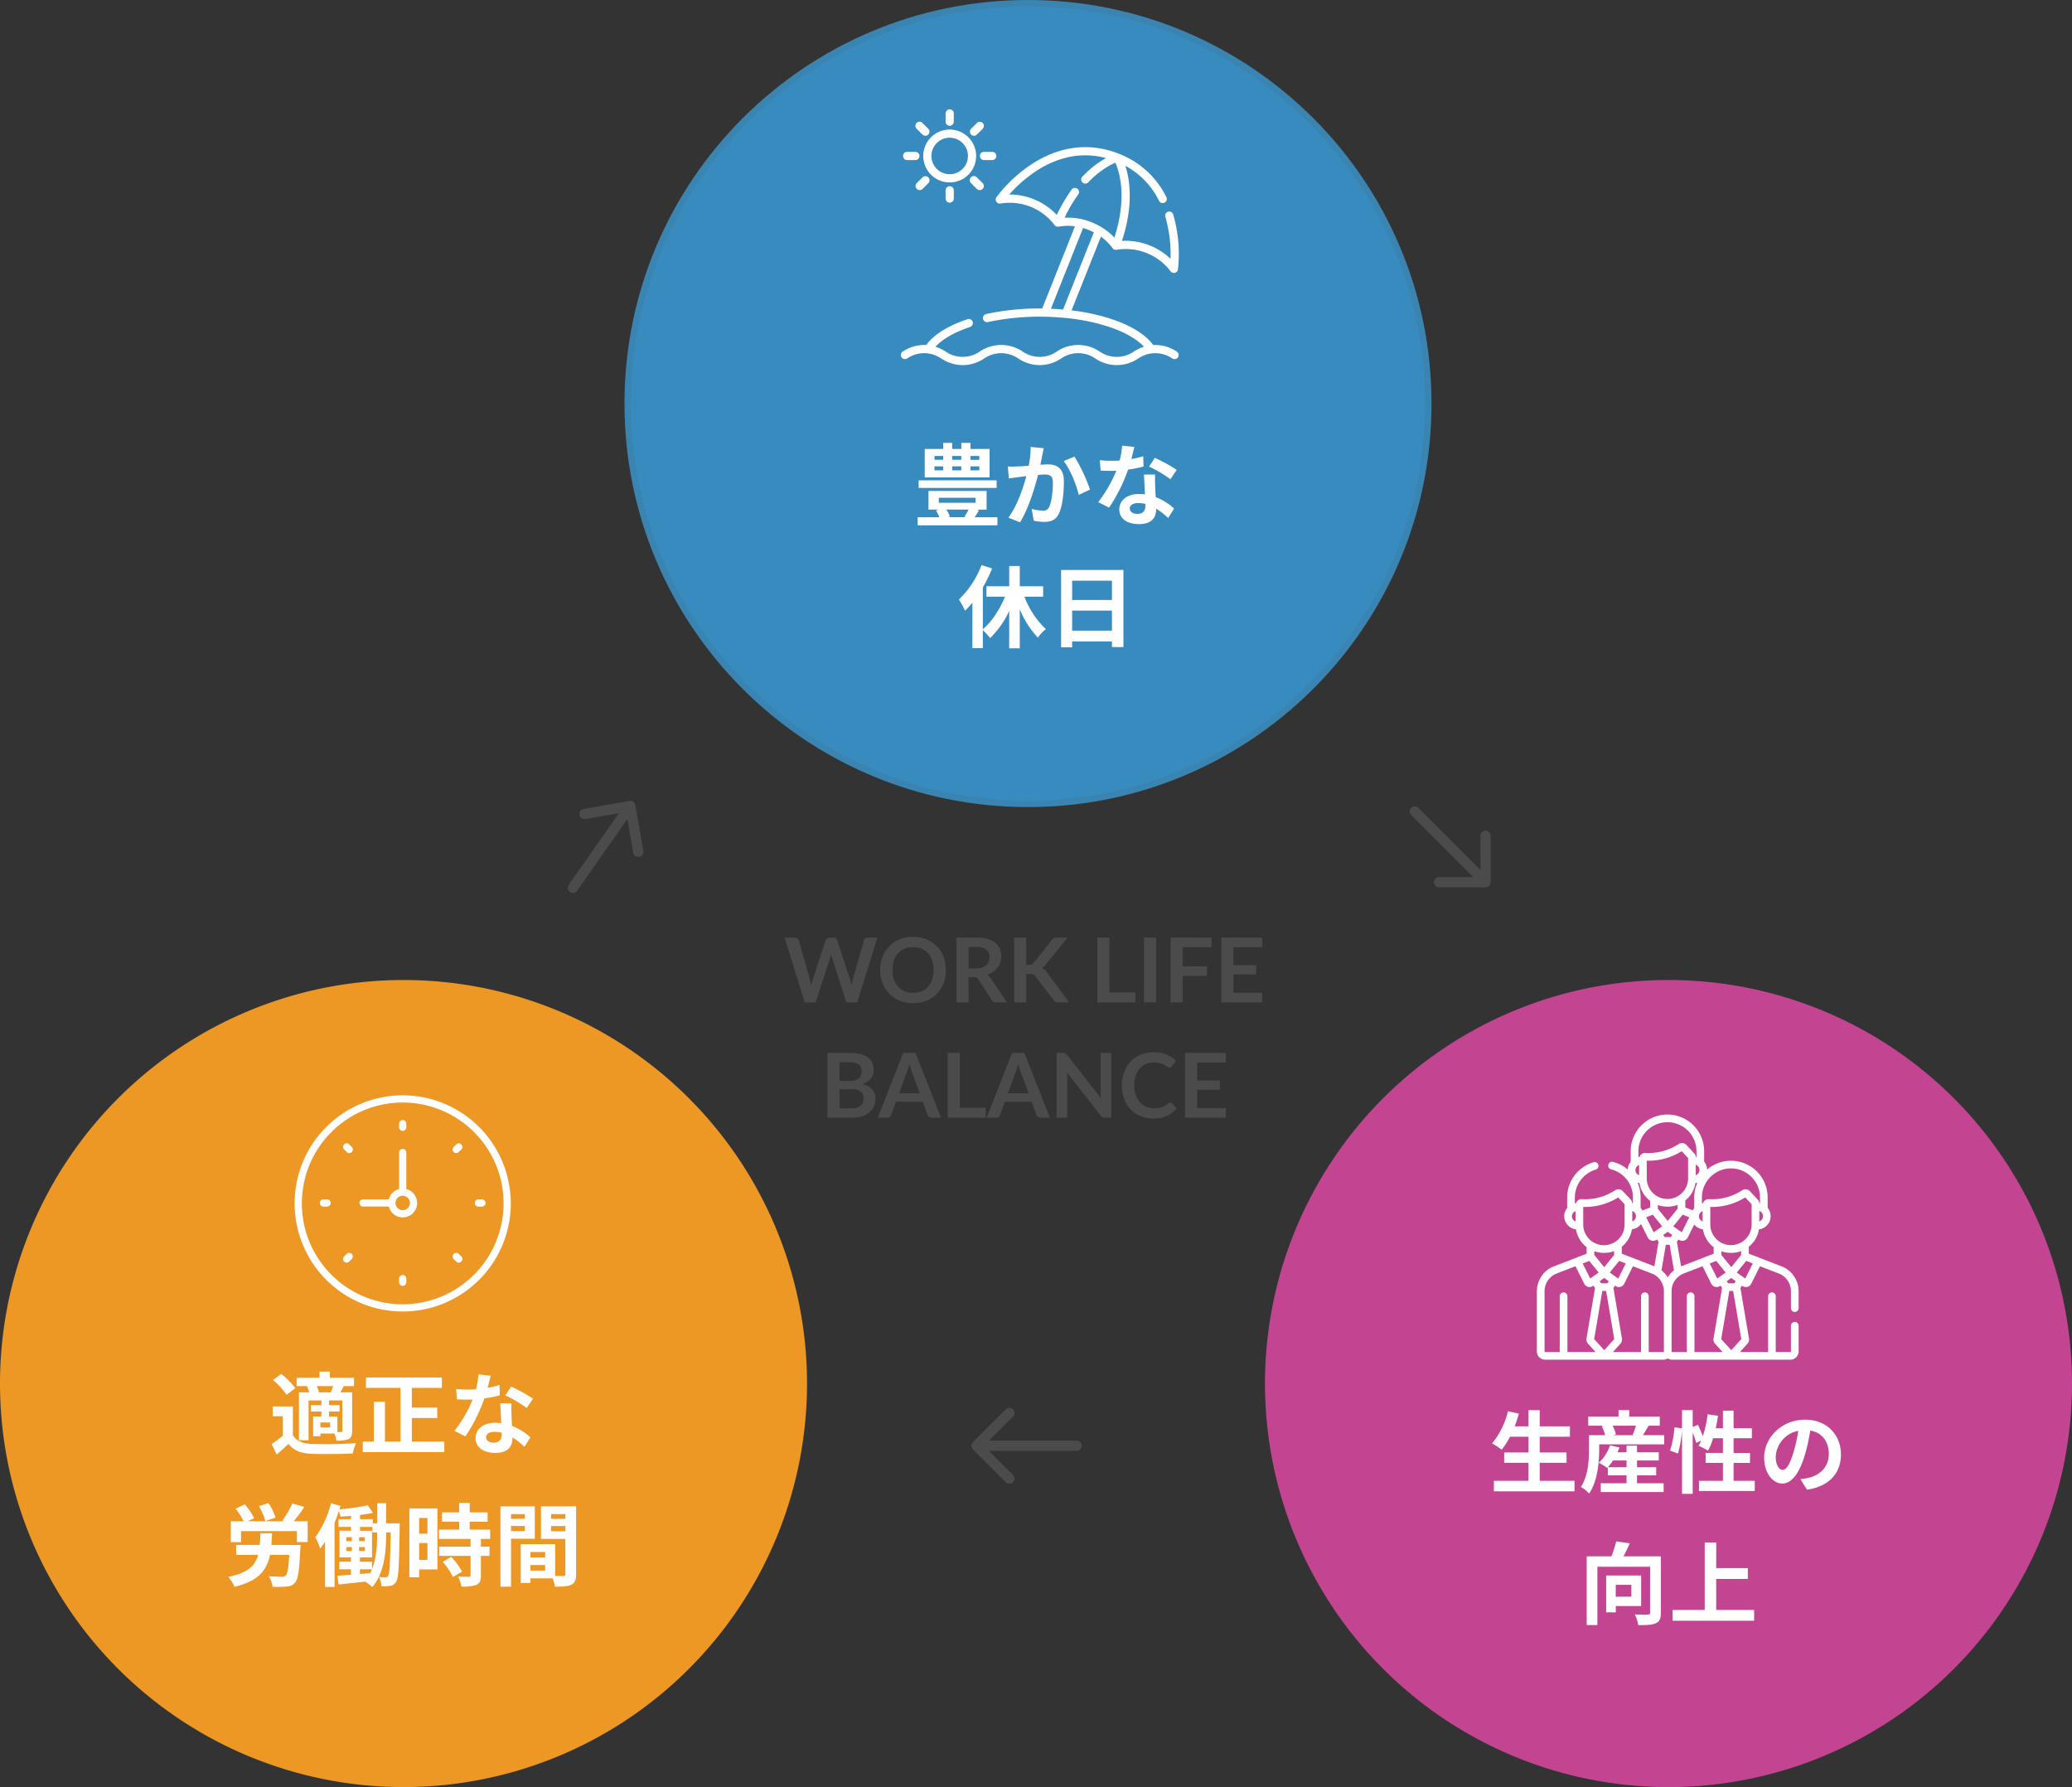
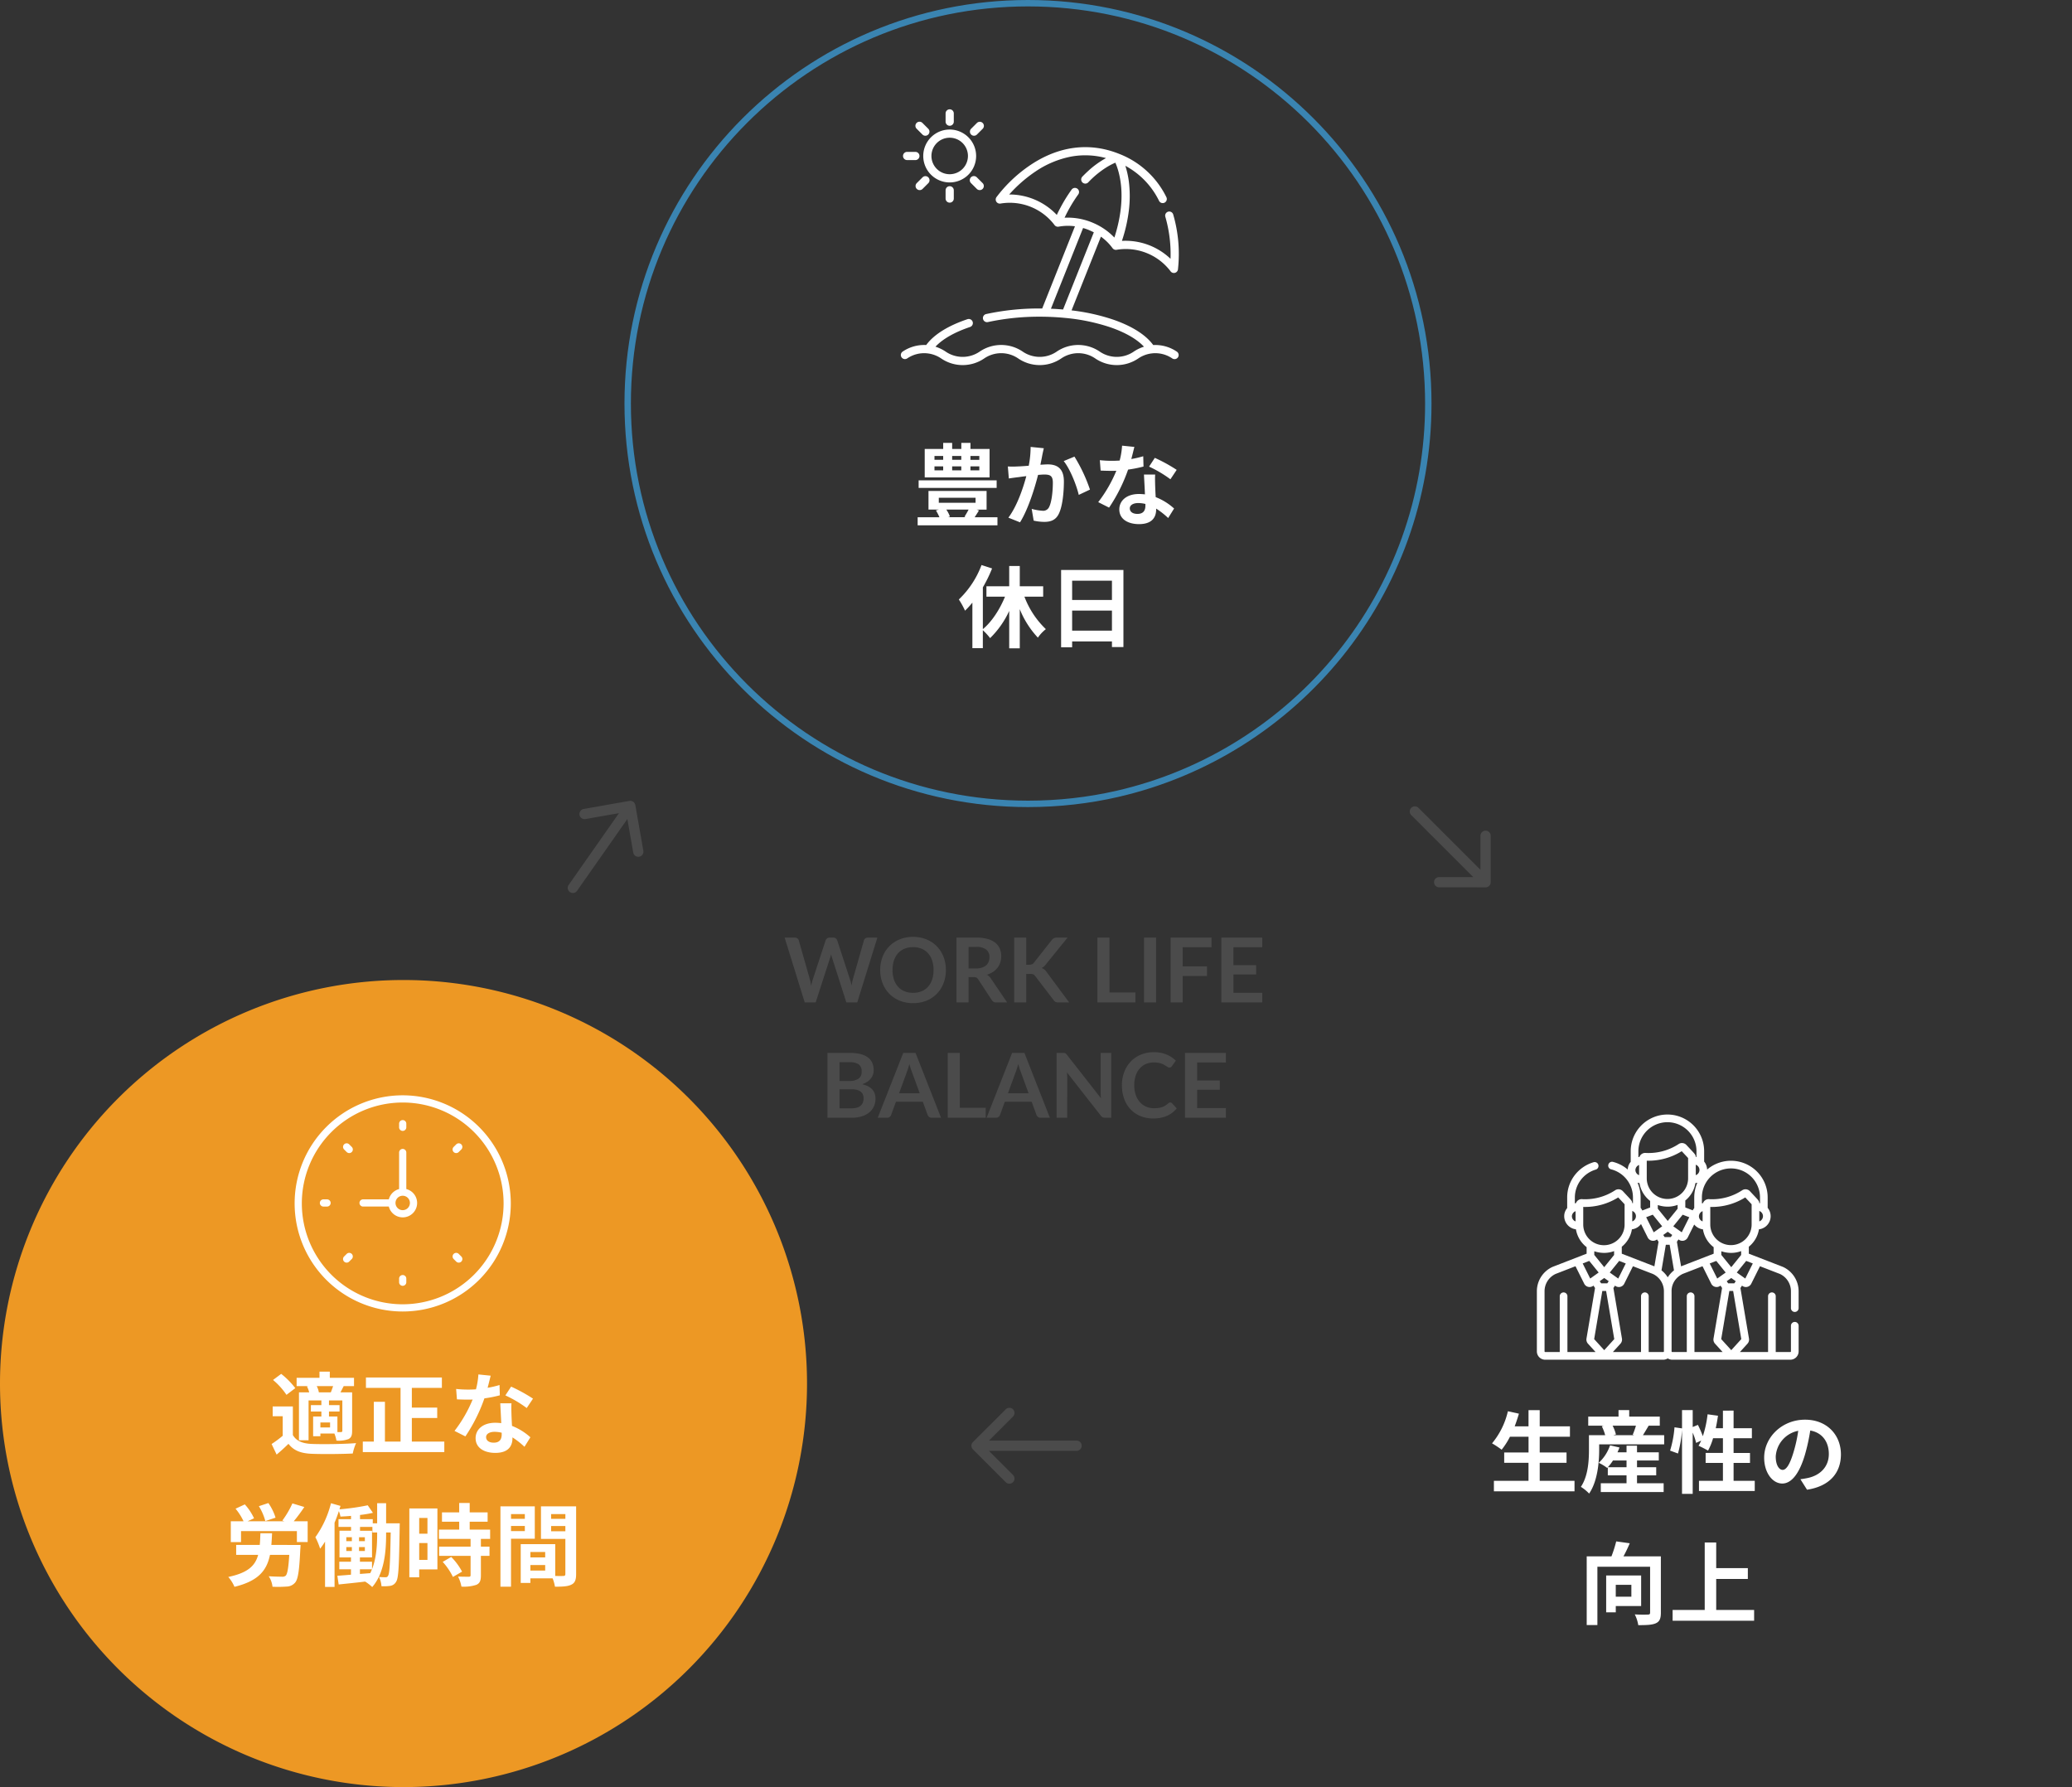
<svg xmlns="http://www.w3.org/2000/svg" width="647" height="558" viewBox="0 0 647 558">
  <rect x="0" y="0" width="647" height="558" fill="#333333" stroke="none" />
  <g transform="translate(-18997 983)">
    <path d="M-46.032-20.244-52.318,0h-3.4l-4.424-13.832a9.433,9.433,0,0,1-.336-1.232q-.084.35-.168.658t-.182.574L-65.3,0h-3.416l-6.272-20.244h3.15a1.39,1.39,0,0,1,.819.231,1.112,1.112,0,0,1,.441.623L-67.13-7.28q.112.448.217.973t.217,1.1q.112-.588.245-1.106t.287-.966l3.976-12.11a1.325,1.325,0,0,1,.441-.588,1.239,1.239,0,0,1,.805-.266h1.106a1.268,1.268,0,0,1,.8.238,1.456,1.456,0,0,1,.462.616l3.962,12.11a17.479,17.479,0,0,1,.532,2q.182-1.106.406-2l3.444-12.11a1.048,1.048,0,0,1,.427-.6,1.345,1.345,0,0,1,.819-.252ZM-24.64-10.122A11.316,11.316,0,0,1-25.375-6a9.679,9.679,0,0,1-2.079,3.283A9.446,9.446,0,0,1-30.688-.553a10.948,10.948,0,0,1-4.2.777,10.91,10.91,0,0,1-4.186-.777,9.52,9.52,0,0,1-3.241-2.163A9.713,9.713,0,0,1-44.408-6a11.221,11.221,0,0,1-.742-4.123,11.221,11.221,0,0,1,.742-4.123,9.713,9.713,0,0,1,2.093-3.283,9.52,9.52,0,0,1,3.241-2.163,10.91,10.91,0,0,1,4.186-.777,11.361,11.361,0,0,1,2.9.357A10.175,10.175,0,0,1-29.5-19.1a9.212,9.212,0,0,1,2.037,1.582,9.616,9.616,0,0,1,1.533,2.079,10.189,10.189,0,0,1,.959,2.492A11.856,11.856,0,0,1-24.64-10.122Zm-3.85,0a9.291,9.291,0,0,0-.448-2.989,6.407,6.407,0,0,0-1.274-2.247,5.455,5.455,0,0,0-2.009-1.414,6.912,6.912,0,0,0-2.667-.49,6.912,6.912,0,0,0-2.667.49,5.519,5.519,0,0,0-2.016,1.414,6.348,6.348,0,0,0-1.281,2.247,9.291,9.291,0,0,0-.448,2.989,9.291,9.291,0,0,0,.448,2.989,6.275,6.275,0,0,0,1.281,2.24,5.558,5.558,0,0,0,2.016,1.407A6.912,6.912,0,0,0-34.888-3a6.912,6.912,0,0,0,2.667-.49,5.493,5.493,0,0,0,2.009-1.407,6.333,6.333,0,0,0,1.274-2.24A9.291,9.291,0,0,0-28.49-10.122Zm13.286-.49a5.829,5.829,0,0,0,1.855-.266,3.586,3.586,0,0,0,1.3-.735,2.952,2.952,0,0,0,.763-1.113,3.848,3.848,0,0,0,.252-1.414,2.875,2.875,0,0,0-1.015-2.366,4.855,4.855,0,0,0-3.1-.826h-2.408v6.72ZM-5.516,0h-3.4a1.492,1.492,0,0,1-1.4-.756l-4.256-6.482a1.494,1.494,0,0,0-.525-.518,1.839,1.839,0,0,0-.847-.154h-1.61V0h-3.766V-20.244h6.174a12.836,12.836,0,0,1,3.535.427,6.762,6.762,0,0,1,2.422,1.2A4.682,4.682,0,0,1-7.8-16.779,6.054,6.054,0,0,1-7.35-14.42a6.113,6.113,0,0,1-.3,1.932,5.591,5.591,0,0,1-.868,1.652,5.85,5.85,0,0,1-1.4,1.3,7.021,7.021,0,0,1-1.9.882,3.681,3.681,0,0,1,.672.5,3.532,3.532,0,0,1,.56.679ZM.448-11.76H1.33a2.29,2.29,0,0,0,.882-.147,1.493,1.493,0,0,0,.6-.469L8.4-19.446a2.027,2.027,0,0,1,.735-.623,2.357,2.357,0,0,1,.973-.175h3.248L6.538-11.83a3.787,3.787,0,0,1-1.246,1.092,2.866,2.866,0,0,1,.833.469,3.709,3.709,0,0,1,.707.791L13.86,0H10.542a2.068,2.068,0,0,1-1-.189,1.568,1.568,0,0,1-.553-.553L3.262-8.218a1.5,1.5,0,0,0-.616-.532A2.592,2.592,0,0,0,1.638-8.9H.448V0H-3.318V-20.244H.448Zm34.09,8.652V0H22.68V-20.244h3.766V-3.108ZM41.006,0h-3.78V-20.244h3.78Zm8.3-17.248v5.992H56.9v3.01H49.308V0h-3.78V-20.244H58.3v3Zm15.848,0v5.614H72.24v2.9H65.156V-3.01h8.988V0H61.376V-20.244H74.144v3ZM-54.047,33.06a5.346,5.346,0,0,0,1.764-.252,3.044,3.044,0,0,0,1.141-.672,2.462,2.462,0,0,0,.616-.98,3.7,3.7,0,0,0,.189-1.19,3.162,3.162,0,0,0-.21-1.183,2.219,2.219,0,0,0-.658-.9,3.075,3.075,0,0,0-1.155-.567,6.433,6.433,0,0,0-1.7-.2h-3.794V33.06Zm-3.808-14.392V24.52h3a5.037,5.037,0,0,0,2.919-.7,2.54,2.54,0,0,0,.987-2.226,2.638,2.638,0,0,0-.9-2.254,4.685,4.685,0,0,0-2.8-.672Zm3.206-2.912a13.318,13.318,0,0,1,3.4.378,6.472,6.472,0,0,1,2.317,1.078,4.182,4.182,0,0,1,1.323,1.694,5.7,5.7,0,0,1,.42,2.24,4.419,4.419,0,0,1-.21,1.365,3.949,3.949,0,0,1-.651,1.218,4.877,4.877,0,0,1-1.12,1.029,6.771,6.771,0,0,1-1.617.784q4.172.938,4.172,4.508a5.746,5.746,0,0,1-.49,2.38,5.249,5.249,0,0,1-1.428,1.883,6.823,6.823,0,0,1-2.31,1.239A10.093,10.093,0,0,1-53.977,36h-7.644V15.756Zm21.84,12.6-2.464-6.734q-.182-.448-.378-1.064t-.392-1.33q-.182.714-.378,1.337T-36.8,21.65l-2.45,6.706ZM-26.159,36h-2.912a1.243,1.243,0,0,1-.8-.245,1.526,1.526,0,0,1-.462-.609l-1.512-4.13h-8.386l-1.512,4.13a1.342,1.342,0,0,1-.434.588,1.211,1.211,0,0,1-.8.266h-2.94l7.966-20.244h3.836ZM-12.2,32.892V36H-24.059V15.756h3.766V32.892ZM1.183,28.356l-2.464-6.734q-.182-.448-.378-1.064t-.392-1.33q-.182.714-.378,1.337t-.378,1.085l-2.45,6.706ZM7.833,36H4.921a1.243,1.243,0,0,1-.8-.245,1.526,1.526,0,0,1-.462-.609l-1.512-4.13H-6.237l-1.512,4.13a1.342,1.342,0,0,1-.434.588,1.211,1.211,0,0,1-.8.266h-2.94l7.966-20.244H-.119ZM27,15.756V36H25.067a1.7,1.7,0,0,1-.749-.147,1.752,1.752,0,0,1-.581-.5l-10.57-13.5q.084.924.084,1.708V36H9.933V15.756h1.974a3.521,3.521,0,0,1,.413.021.993.993,0,0,1,.308.084,1.01,1.01,0,0,1,.259.182,2.918,2.918,0,0,1,.28.315L23.779,29.91q-.042-.49-.07-.966t-.028-.882V15.756Zm18.41,15.47a.751.751,0,0,1,.546.238l1.484,1.61a8.151,8.151,0,0,1-3.031,2.338,10.445,10.445,0,0,1-4.319.812,10.206,10.206,0,0,1-4.053-.77,8.933,8.933,0,0,1-3.073-2.142,9.377,9.377,0,0,1-1.953-3.276,12.3,12.3,0,0,1-.679-4.158,11.574,11.574,0,0,1,.728-4.179A9.605,9.605,0,0,1,33.11,18.43,9.282,9.282,0,0,1,36.267,16.3a10.471,10.471,0,0,1,4.06-.763,9.972,9.972,0,0,1,3.927.728,9.355,9.355,0,0,1,2.919,1.9l-1.26,1.75a1.143,1.143,0,0,1-.287.294.813.813,0,0,1-.483.126.923.923,0,0,1-.434-.119q-.224-.119-.49-.294t-.616-.385a5.071,5.071,0,0,0-.812-.385,6.628,6.628,0,0,0-1.071-.294,7.4,7.4,0,0,0-1.407-.119,6.244,6.244,0,0,0-2.485.483,5.4,5.4,0,0,0-1.939,1.4,6.454,6.454,0,0,0-1.26,2.24,9.387,9.387,0,0,0-.448,3.017,8.868,8.868,0,0,0,.483,3.038,6.679,6.679,0,0,0,1.309,2.24,5.589,5.589,0,0,0,1.946,1.393,6.015,6.015,0,0,0,2.408.483,10.489,10.489,0,0,0,1.393-.084,5.914,5.914,0,0,0,1.148-.266,5.1,5.1,0,0,0,.994-.469,6.211,6.211,0,0,0,.931-.707,1.327,1.327,0,0,1,.294-.2A.711.711,0,0,1,45.409,31.226Zm8.4-12.474v5.614h7.084v2.9H53.809V32.99H62.8V36H50.029V15.756H62.8v3Z" transform="translate(19317 -670)" fill="#4b4b4b" />
    <g transform="matrix(0.574, -0.819, 0.819, 0.574, 19130.93, -735.317)">
      <path d="M33.962,52.631,23.716,42.385a1.6,1.6,0,1,0-2.264,2.264l7.513,7.513H1.6a1.6,1.6,0,0,0,0,3.2H28.965l-7.513,7.513a1.6,1.6,0,0,0,2.264,2.264L33.962,54.9A1.6,1.6,0,0,0,33.962,52.631Z" transform="translate(0)" fill="#4b4b4b" />
    </g>
    <g transform="translate(19475.686 -768.771) rotate(45)">
      <path d="M33.962,52.631,23.716,42.385a1.6,1.6,0,1,0-2.264,2.264l7.513,7.513H1.6a1.6,1.6,0,0,0,0,3.2H28.965l-7.513,7.513a1.6,1.6,0,0,0,2.264,2.264L33.962,54.9A1.6,1.6,0,0,0,33.962,52.631Z" transform="translate(0)" fill="#4b4b4b" />
    </g>
    <g transform="translate(19334.766 -477.819) rotate(180)">
      <path d="M33.962,52.631,23.716,42.385a1.6,1.6,0,1,0-2.264,2.264l7.513,7.513H1.6a1.6,1.6,0,0,0,0,3.2H28.965l-7.513,7.513a1.6,1.6,0,0,0,2.264,2.264L33.962,54.9A1.6,1.6,0,0,0,33.962,52.631Z" transform="translate(0)" fill="#4b4b4b" />
    </g>
    <g transform="translate(18207 -2038)">
      <path d="M126,0A126,126,0,1,1,0,126,126,126,0,0,1,126,0Z" transform="translate(790 1361)" fill="#ed9824" />
      <path d="M-26.432-17.248a6.525,6.525,0,0,0-.672-1.96h5.124c-.224.644-.476,1.372-.728,1.96ZM-19.1-5.292c0,.336-.112.42-.42.448h-1.12V-9.716h-2.632v-1.54h3.3v-2.016h-3.3v-1.456H-19.1ZM-22.932-6.3h-3.024V-7.84h3.024Zm-7.224-12.8a7.39,7.39,0,0,1,.7,1.848h-3.192V-2.3h3V-14.728h4v1.456h-3.276v2.016h3.276v1.54h-2.576v6.16h2.268V-4.4h4.368a10.274,10.274,0,0,1,.644,2.212,8.915,8.915,0,0,0,3.78-.476c.9-.5,1.12-1.232,1.12-2.576V-17.248h-3.64c.308-.588.644-1.232,1.008-1.96h3.22v-2.576h-7.56v-1.932h-3.22v1.932h-7.14v2.576h3.7Zm-3.64.532a24.332,24.332,0,0,0-4.4-4.452l-2.548,1.9a21.819,21.819,0,0,1,4.2,4.648Zm-.756,5.712h-6.3V-9.8h3.136v6.1A33.555,33.555,0,0,1-41.188-1.12l1.568,3.3c1.428-1.2,2.576-2.268,3.7-3.36C-34.244.98-32,1.792-28.672,1.932c3.416.14,9.352.084,12.824-.084A15.182,15.182,0,0,1-14.812-1.4c-3.864.308-10.472.392-13.832.252-2.856-.112-4.816-.9-5.908-2.772ZM2.6-1.876V-9.24h7.924v-3.248H2.6v-6.16h9.38V-21.9H-11.732v3.248H-.924V-1.876H-5.8V-14.308H-9.268V-1.876h-3.444V1.4H12.74V-1.876ZM40.432-15.288A49.893,49.893,0,0,0,33.6-19.04L31.808-16.3a36.97,36.97,0,0,1,6.664,3.948ZM29.988-19.544a29.288,29.288,0,0,1-3.724.868c.392-1.484.728-2.884.952-3.78l-3.836-.392a23.609,23.609,0,0,1-.756,4.648c-.84.056-1.68.084-2.492.084a35.246,35.246,0,0,1-3.7-.2l.252,3.248c1.2.056,2.324.084,3.472.084.476,0,.952,0,1.428-.028a42.307,42.307,0,0,1-5.656,9.8L19.32-3.5a51.184,51.184,0,0,0,5.936-11.872,40.634,40.634,0,0,0,4.816-.952ZM30.66-4.116c0,1.484-.616,2.576-2.492,2.576-1.512,0-2.38-.7-2.38-1.736,0-.98,1.036-1.652,2.632-1.652a9.813,9.813,0,0,1,2.24.28Zm-.448-9.716c.084,1.68.224,4.116.308,6.188-.588-.056-1.232-.112-1.876-.112-3.864,0-6.132,2.1-6.132,4.816,0,3.052,2.716,4.592,6.16,4.592,3.948,0,5.348-2.016,5.348-4.592v-.252a24.685,24.685,0,0,1,3.752,2.94L39.62-3.22a18.472,18.472,0,0,0-5.74-3.556c-.084-1.372-.14-2.716-.168-3.5-.028-1.232-.084-2.38,0-3.556ZM-39.956,21.876a16.752,16.752,0,0,0-2.24-4.564l-2.968.98a17.444,17.444,0,0,1,2.016,4.648Zm-1.316,8.512c.112-1.148.168-2.352.224-3.64h-3.64c-.056,1.316-.084,2.52-.2,3.64h-7.364V33.5h6.86c-.924,3.388-3.192,5.6-9.324,6.888a11.581,11.581,0,0,1,1.932,3.08c7.476-1.82,10.08-5.1,11.088-9.968h6.02c-.252,4.116-.588,5.992-1.12,6.5a1.626,1.626,0,0,1-1.176.308c-.728,0-2.464-.028-4.116-.14a7.252,7.252,0,0,1,1.176,3.276,35.823,35.823,0,0,0,4.4-.056,3.538,3.538,0,0,0,2.632-1.2c.952-1.036,1.344-3.808,1.652-10.444.056-.42.084-1.344.084-1.344Zm7-7.392a52.637,52.637,0,0,0,3.3-4.452l-3.724-1.12a28.463,28.463,0,0,1-3.136,5.348l.616.224H-48.664l1.988-.924a16.931,16.931,0,0,0-2.884-4.34l-2.884,1.344A18.348,18.348,0,0,1-49.952,23h-3.976v6.5h3.192V26.076h17.444v3.416h3.36V23Zm26.04,4.06c0,3.248-.2,7.364-1.6,10.892V35.624h-3.78V34.28h3.78V25.964H-13.58v-1.2h3.864V26.5h1.484ZM-13.608,38h3.752c-.168.42-.336.812-.532,1.2l-3.22.252Zm-4.256-6.944h1.736v1.232h-1.736Zm0-3.08h1.736v1.232h-1.736Zm3.976,1.232V27.98h1.82v1.232Zm0,3.08V31.06h1.82v1.232Zm8.456-8.652V17.368h-2.8V23.64H-9.6V22.352H-13.58V21.036a37.786,37.786,0,0,0,4.032-.672l-1.624-2.352a72.4,72.4,0,0,1-8.82,1.26c.112-.364.2-.728.308-1.064l-2.968-.84A31.251,31.251,0,0,1-27.524,27.98a21.163,21.163,0,0,1,1.484,3.584,23.517,23.517,0,0,0,1.54-2.212v14.14h2.968V23.444c.5-1.176.952-2.408,1.344-3.612a9.563,9.563,0,0,1,.5,1.708c1.064-.056,2.184-.112,3.3-.224v1.036H-20.3V24.76h3.92v1.2h-3.612V34.28h3.584v1.344h-3.64V38h3.64v1.68c-1.6.14-3.052.252-4.256.336l.42,2.716c2.352-.252,5.292-.532,8.26-.9a12.824,12.824,0,0,1,2.212,1.708c3.836-4.4,4.34-11.2,4.34-16.492V26.5H-4c-.168,9.464-.336,12.768-.812,13.5a.76.76,0,0,1-.812.476,19.653,19.653,0,0,1-2.016-.084,7.74,7.74,0,0,1,.756,2.884,13.559,13.559,0,0,0,2.744-.112,2.5,2.5,0,0,0,1.82-1.26c.812-1.176.924-5.236,1.12-16.884,0-.392.028-1.372.028-1.372ZM7.476,21.96v4.928H4.9V21.96ZM4.9,35.064V29.8H7.476v5.264Zm5.684-16.072H1.82V40.5H4.9V38.032h5.684ZM12.236,35.68a19.7,19.7,0,0,1,3.192,4.7l2.856-1.652A19.32,19.32,0,0,0,14.9,34.14Zm14.812-7.168V25.6H20.664V23.136h5.6V20.224h-5.6v-2.94H17.388v2.94H12.012v2.912h5.376V25.6H11.06v2.912h9.884V30.92H11.116V33.8h9.828v6.02c0,.392-.14.5-.588.5-.42,0-1.988,0-3.332-.056a11.23,11.23,0,0,1,1.064,3.136,12.4,12.4,0,0,0,4.676-.56c1.092-.5,1.4-1.344,1.4-2.94V33.8h2.688V30.92H24.164V28.512Zm10.836-7.756V22.24H33.572V20.756Zm-4.312,5.32v-1.6h4.312v1.6Zm7.42,2.38V18.348H30.268V43.436h3.3V28.456Zm5.1-2.324V24.48H50.54v1.652Zm4.452-5.376V22.24H46.088V20.756ZM39.62,38.4V36.66h4.62V38.4Zm4.62-5.8v1.68H39.62V32.6ZM53.9,18.348H42.924V28.512H50.54V39.46c0,.448-.168.616-.672.616-.364.028-1.4.028-2.492,0v-9.94H36.6V42.26H39.62V40.832h6.944a12.328,12.328,0,0,1,.728,2.6c2.408,0,4.032-.084,5.124-.644,1.12-.532,1.484-1.512,1.484-3.3Z" transform="translate(916 1507)" fill="#fff" />
      <g transform="translate(882 1397)">
        <path d="M33.75,0A33.75,33.75,0,1,0,67.5,33.75,33.788,33.788,0,0,0,33.75,0Zm0,65.25a31.5,31.5,0,1,1,31.5-31.5A31.536,31.536,0,0,1,33.75,65.25Z" fill="#fff" />
        <path d="M32.625,27.414V16a1.125,1.125,0,1,0-2.25,0v11.41a4.494,4.494,0,0,0-3.215,3.215H19.125a1.125,1.125,0,0,0,0,2.25H27.16a4.491,4.491,0,1,0,5.465-5.465ZM31.5,34a2.25,2.25,0,1,1,2.25-2.25A2.252,2.252,0,0,1,31.5,34Z" transform="translate(2.25 1.86)" fill="#fff" />
        <path d="M30.125,10.254A1.125,1.125,0,0,0,31.25,9.129V8A1.125,1.125,0,0,0,29,8V9.129A1.125,1.125,0,0,0,30.125,10.254Z" transform="translate(3.625 0.86)" fill="#fff" />
        <path d="M30.125,49.879A1.125,1.125,0,0,0,29,51v1.125a1.125,1.125,0,0,0,2.25,0V51A1.125,1.125,0,0,0,30.125,49.879Z" transform="translate(3.625 6.235)" fill="#fff" />
-         <path d="M52.25,28.879H51.125a1.125,1.125,0,0,0,0,2.25H52.25a1.125,1.125,0,0,0,0-2.25Z" transform="translate(6.25 3.61)" fill="#fff" />
        <path d="M9.25,28.879H8.125a1.125,1.125,0,0,0,0,2.25H9.25a1.125,1.125,0,0,0,0-2.25Z" transform="translate(0.875 3.61)" fill="#fff" />
        <path d="M44.974,13.652l-.8.8a1.125,1.125,0,1,0,1.591,1.591l.8-.8a1.125,1.125,0,0,0-1.591-1.591Z" transform="translate(5.481 1.665)" fill="#fff" />
        <path d="M14.569,44.058l-.8.8a1.125,1.125,0,1,0,1.591,1.591l.8-.8a1.125,1.125,0,0,0-1.591-1.591Z" transform="translate(1.68 5.466)" fill="#fff" />
        <path d="M45.769,44.058a1.125,1.125,0,1,0-1.591,1.591l.8.8a1.125,1.125,0,1,0,1.591-1.591Z" transform="translate(5.481 5.466)" fill="#fff" />
        <path d="M15.364,13.652a1.125,1.125,0,0,0-1.591,1.591l.8.8a1.125,1.125,0,1,0,1.591-1.591Z" transform="translate(1.68 1.665)" fill="#fff" />
      </g>
    </g>
    <g transform="translate(18207 -2038)">
-       <path d="M126,0A126,126,0,1,1,0,126,126,126,0,0,1,126,0Z" transform="translate(1185 1361)" fill="#c34592" />
      <g transform="translate(1269.901 1386.776)">
        <g transform="translate(0 16.224)">
          <path d="M80.535,80.984a1.2,1.2,0,0,0-1.2,1.2v8a.2.2,0,0,1-.2.2H74.587V72.89a1.2,1.2,0,0,0-2.395,0V90.382H63.4l2.379-2.618a1.914,1.914,0,0,0,.464-1.536c0-.012,0-.024-.006-.036l-2.675-15.8.492-.741.128.091a1.874,1.874,0,0,0,2.762-.691h0l2.722-5.455L75.885,66a5.959,5.959,0,0,1,3.452,5.4v5.189a1.2,1.2,0,1,0,2.395,0V71.4a8.349,8.349,0,0,0-4.94-7.619l-.023-.009-10.586-4.1V57.5a8.742,8.742,0,0,0,3.162-5.43,4.178,4.178,0,0,0,2.223-.979,4.123,4.123,0,0,0,.5-5.732V42.124a11.457,11.457,0,0,0-18.908-8.712,4.116,4.116,0,0,0-.927-2.491V27.69a11.466,11.466,0,1,0-22.932,0V31a3.905,3.905,0,0,0-.926,2.4,11.415,11.415,0,0,0-4.516-2.365,1.2,1.2,0,1,0-.61,2.316,9.074,9.074,0,0,1,6.755,8.772v1.791c-.052-.011-.218-.039-.224-.04a1.379,1.379,0,0,0-.286-.809c-.306-.44-.857-.989-2.627-2.892a1.893,1.893,0,0,0-2.426-.3,17.108,17.108,0,0,1-10.135,2.79A1.914,1.914,0,0,0,12.2,43.893c-.026,0-.323.064-.339.068V42.124a9.13,9.13,0,0,1,6.451-8.686,1.2,1.2,0,1,0-.691-2.293,11.557,11.557,0,0,0-5.846,4.078,11.363,11.363,0,0,0-2.309,6.9v3.315a3.9,3.9,0,0,0-.929,2.524,4.134,4.134,0,0,0,3.662,4.1,8.844,8.844,0,0,0,3.336,5.57v2.04l-10.575,4.1-.023.009A8.347,8.347,0,0,0,0,71.4V90.181a2.6,2.6,0,0,0,2.6,2.6H39.467a2.58,2.58,0,0,0,1.4-.413,2.579,2.579,0,0,0,1.4.413H79.137a2.6,2.6,0,0,0,2.6-2.6v-8A1.2,1.2,0,0,0,80.535,80.984ZM12.085,49.593a1.728,1.728,0,0,1-1.15-1.63,1.768,1.768,0,0,1,1.15-1.558ZM67.426,62.725l-2.35,4.71-2.648-1.88,2.939-3.627ZM60.7,63.887l-3.1-3.822V58.917a9.656,9.656,0,0,0,3.111.509h0a8.852,8.852,0,0,0,3.075-.559v1.206ZM62.1,68.262l-.44.663h-1.93l-.44-.663,1.406-1ZM40.863,49.453l-3.1-3.822V44.482a9.655,9.655,0,0,0,3.111.509h0a8.85,8.85,0,0,0,3.075-.558v1.205Zm1.406,4.375-.44.663H39.9l-.44-.663,1.406-1ZM31.435,37.518a4.281,4.281,0,0,0,.6.115,8.844,8.844,0,0,0,3.336,5.57v2.04l-2.443.947a4.1,4.1,0,0,0-.529-.834V42.124A11.438,11.438,0,0,0,31.435,37.518ZM47.225,36.25a6.457,6.457,0,0,1-12.912,0V30.641a19.606,19.606,0,0,0,10.919-2.968c1.08,1.158,1.722,1.83,1.993,2.142C47.225,32.8,47.225,33.948,47.225,36.25Zm2.285,1.382a4.307,4.307,0,0,0,.6-.115,11.4,11.4,0,0,0-.97,4.608v3.315a4.085,4.085,0,0,0-.473.7l-2.316-.9V43.061A8.744,8.744,0,0,0,49.51,37.632ZM36.19,47.5l2.939,3.628-2,1.424,0,0L36.485,53l-2.35-4.71Zm7.429,2.36,1.914-2.362,2.059.8L45.242,53l-.638-.453,0,0-2.008-1.426Zm.6,5.359.128.091a1.874,1.874,0,0,0,2.762-.691h0l2.021-4.05a4.2,4.2,0,0,0,2.732,1.505,8.7,8.7,0,0,0,3.341,5.566v2.04L45.028,63.623l-1.3-7.667Zm11.8,6.715,2.939,3.628L56.32,67.436l-2.35-4.71ZM67.06,50.684a6.457,6.457,0,0,1-12.911,0V45.076a19.616,19.616,0,0,0,10.919-2.968c1.08,1.158,1.722,1.83,1.993,2.142C67.06,47.231,67.06,48.382,67.06,50.684Zm3.545-2.721a1.729,1.729,0,0,1-1.15,1.63V46.336A1.726,1.726,0,0,1,70.605,47.963ZM51.533,42.124a9.071,9.071,0,1,1,18.143,0v1.791c-.054-.011-.2-.037-.224-.04a1.379,1.379,0,0,0-.286-.809c-.315-.452-.859-.991-2.627-2.892a1.894,1.894,0,0,0-2.426-.3,17.14,17.14,0,0,1-10.224,2.785,1.883,1.883,0,0,0-2.017,1.23c-.027,0-.322.064-.339.068V42.124Zm.221,4.281v3.187a1.725,1.725,0,0,1-1.15-1.629A1.767,1.767,0,0,1,51.754,46.4ZM50.77,33.528a1.723,1.723,0,0,1-.6,1.308,1.772,1.772,0,0,1-.552.322V31.9A1.726,1.726,0,0,1,50.77,33.528Zm-10-14.91a9.082,9.082,0,0,1,9.071,9.071V29.48c-.054-.011-.2-.037-.224-.04a1.45,1.45,0,0,0-.339-.884c-.321-.434-.912-1.03-2.574-2.818a1.893,1.893,0,0,0-2.426-.3,17.1,17.1,0,0,1-10.32,2.781,1.9,1.9,0,0,0-1.92,1.235c-.027,0-.322.064-.339.068V27.69h0A9.082,9.082,0,0,1,40.769,18.619ZM31.919,31.97v3.188a1.728,1.728,0,0,1-1.15-1.63A1.769,1.769,0,0,1,31.919,31.97ZM29.786,46.336a1.729,1.729,0,0,1,0,3.256Zm-.111,5.734a4.2,4.2,0,0,0,2.845-1.652l2.094,4.2h0a1.874,1.874,0,0,0,2.762.691l.128-.091.492.741-1.3,7.665L26.514,59.676V57.5h0A8.752,8.752,0,0,0,29.675,52.07ZM21.029,63.887l-3.1-3.822V58.917a9.651,9.651,0,0,0,3.111.509h0a8.847,8.847,0,0,0,3.075-.558v1.206Zm1.406,4.374-.44.663h-1.93l-.44-.663,1.406-1ZM25.7,61.928l2.059.8-2.35,4.71-.638-.453,0,0-2.008-1.426ZM14.479,50.684V45.076A19.624,19.624,0,0,0,25.4,42.108c1.069,1.147,1.722,1.83,1.993,2.142v6.434a6.457,6.457,0,0,1-12.912,0ZM16.355,61.93l2.939,3.628-2,1.424,0,0-.636.452-2.35-4.71ZM9.54,90.383V72.89a1.2,1.2,0,0,0-2.395,0V90.382H2.6a.2.2,0,0,1-.2-.2V71.4A5.959,5.959,0,0,1,5.845,66l6.213-2.409,2.722,5.455h0a1.874,1.874,0,0,0,2.762.691l.128-.091.492.741-2.675,15.8c0,.012,0,.024-.006.036a1.916,1.916,0,0,0,.464,1.536l2.379,2.617H9.54Zm8.35-4.038,2.543-15.025h1.191l2.543,15.025L21.029,89.8Zm21.778,3.836a.2.2,0,0,1-.2.2H34.918V72.89a1.2,1.2,0,0,0-2.395,0V90.382H23.733l2.379-2.618a1.914,1.914,0,0,0,.464-1.536c0-.012,0-.024-.006-.036L23.9,70.39l.492-.741.128.091a1.874,1.874,0,0,0,2.762-.691h0L30,63.594,36.217,66a5.946,5.946,0,0,1,3.452,5.4V90.181Zm1.2-23.127a8.525,8.525,0,0,0-1.952-2.17l1.354-8h1.191l1.354,8A8.531,8.531,0,0,0,40.866,67.054Zm8.343,23.329h0V72.89a1.2,1.2,0,0,0-2.395,0V90.382H42.265a.2.2,0,0,1-.2-.2V71.4a5.723,5.723,0,0,1,1.4-3.836A6.445,6.445,0,0,1,45.514,66l6.213-2.409,2.722,5.455h0a1.874,1.874,0,0,0,2.762.691l.128-.091.492.741-2.675,15.8c0,.012,0,.024-.006.036a1.916,1.916,0,0,0,.464,1.536l2.379,2.617H49.209Zm8.35-4.038L60.1,71.32h1.191l2.543,15.025L60.7,89.8Z" transform="translate(0 -16.224)" fill="#fff" />
        </g>
      </g>
      <path d="M-40.208-1.624V-7.252h8.372v-3.22h-8.372V-15.4h9.436v-3.248h-9.436v-5.04h-3.5v5.04H-48.02c.476-1.288.924-2.6,1.316-3.948l-3.444-.756A24.09,24.09,0,0,1-55.1-13.328a26.478,26.478,0,0,1,3,1.988,23.077,23.077,0,0,0,2.6-4.06h5.8v4.928H-51.3v3.22h7.588v5.628H-54.516V1.652h25.172V-1.624Zm21.28-4.256a16.461,16.461,0,0,0,1.6-2.1H-13.1v2.1Zm9.1,2.548h5.992V-5.88H-9.828v-2.1h6.8v-2.548h-6.8V-12.6H-13.1v2.072h-2.828c.224-.5.448-1.008.616-1.512l-2.94-.672a13.178,13.178,0,0,1-3.528,5.46,14.645,14.645,0,0,1,2.632,1.6l.2-.2v2.52H-13.1V-.868H-21.14V1.876H-1.512V-.868H-9.828Zm-.336-15.512a23.829,23.829,0,0,1-1.008,2.828l.5.14h-6.58l.84-.224a12.518,12.518,0,0,0-1.036-2.744Zm2.184,2.968c.532-.84,1.148-1.9,1.792-2.968h3.472v-2.828h-9.548v-2.044H-15.6v2.044H-25.06v2.828h4.844l-.616.168a14.316,14.316,0,0,1,1.064,2.8h-5.068v4.508c0,3.332-.224,8.2-2.52,11.62a13.213,13.213,0,0,1,2.576,2.1c2.632-3.836,3.136-9.772,3.136-13.692v-1.68h20.3v-2.856ZM20.328-1.624v-5.6h5.124v-3.108H20.328v-4.592H26.04V-18.06H20.328v-5.488H17v5.488h-2.24c.28-1.26.5-2.576.7-3.892L12.208-22.4a33.888,33.888,0,0,1-1.484,6.832A32.1,32.1,0,0,0,9.184-19.1l-1.624.672v-5.292H4.228V-18L1.876-18.34A33.278,33.278,0,0,1,.5-11.06l2.464.9a35.682,35.682,0,0,0,1.26-7.42V2.436H7.56V-16.688a19.47,19.47,0,0,1,1.064,3.22l1.6-.728c-.28.588-.56,1.12-.84,1.624a29.444,29.444,0,0,1,2.968,1.512,19.127,19.127,0,0,0,1.568-3.864H17v4.592h-5.4v3.108H17v5.6H9.52V1.54H26.936V-1.624ZM35.644-5.04c-1.036,0-2.156-1.372-2.156-4.172a8.694,8.694,0,0,1,7.028-8.036,44.508,44.508,0,0,1-1.484,6.72C37.912-6.776,36.792-5.04,35.644-5.04ZM43.26,1.148C50.26.084,53.844-4.06,53.844-9.884c0-6.048-4.34-10.836-11.2-10.836-7.2,0-12.768,5.488-12.768,11.872,0,4.676,2.6,8.064,5.656,8.064,3.024,0,5.432-3.416,7.084-9.016a60.259,60.259,0,0,0,1.652-7.532c3.724.644,5.8,3.5,5.8,7.336,0,4.032-2.744,6.58-6.3,7.42-.728.168-1.512.308-2.576.448ZM-11.592,30.836V34.56h-4.872V30.836Zm3.052,6.636V27.924H-19.46V39.432h3v-1.96ZM-2.38,21.96H-14.056c.672-1.232,1.372-2.688,1.96-4.088l-4.228-.588a38.893,38.893,0,0,1-1.484,4.676h-7.728V43.408H-22.2v-18.2H-5.74v14.28c0,.5-.168.644-.7.644-.56.028-2.436.056-4.088-.056a11.513,11.513,0,0,1,1.092,3.36c2.52,0,4.312-.056,5.488-.588s1.568-1.484,1.568-3.3ZM14.9,38.7V29.016H24.78V25.628H14.9V17.62H11.312V38.7H1.288v3.36H26.74V38.7Z" transform="translate(1311 1519)" fill="#fff" />
    </g>
    <g transform="translate(18207 -2038)">
      <g transform="translate(985 1055)" fill="#378bbf">
-         <path d="M 126 251 C 117.518 251 109.042 250.146 100.807 248.46 C 92.782 246.818 84.888 244.368 77.345 241.177 C 69.938 238.045 62.794 234.167 56.112 229.653 C 49.493 225.181 43.268 220.045 37.612 214.388 C 31.955 208.732 26.819 202.507 22.347 195.888 C 17.833 189.206 13.955 182.062 10.823 174.655 C 7.632 167.112 5.182 159.218 3.54 151.193 C 1.854 142.958 1 134.482 1 126 C 1 117.518 1.854 109.042 3.54 100.807 C 5.182 92.782 7.632 84.888 10.823 77.345 C 13.955 69.938 17.833 62.794 22.347 56.112 C 26.819 49.493 31.955 43.268 37.612 37.612 C 43.268 31.955 49.493 26.819 56.112 22.347 C 62.794 17.833 69.938 13.955 77.345 10.823 C 84.888 7.632 92.782 5.182 100.807 3.54 C 109.042 1.854 117.518 1 126 1 C 134.482 1 142.958 1.854 151.193 3.54 C 159.218 5.182 167.112 7.632 174.655 10.823 C 182.062 13.955 189.206 17.833 195.888 22.347 C 202.507 26.819 208.732 31.955 214.388 37.612 C 220.045 43.268 225.181 49.493 229.653 56.112 C 234.167 62.794 238.045 69.938 241.177 77.345 C 244.368 84.888 246.818 92.782 248.46 100.807 C 250.146 109.042 251 117.518 251 126 C 251 140.525 248.531 154.753 243.663 168.289 C 238.956 181.377 232.119 193.526 223.343 204.399 C 214.641 215.18 204.29 224.393 192.577 231.78 C 180.647 239.304 167.636 244.718 153.908 247.873 C 144.88 249.948 135.49 251 126 251 Z" stroke="none" />
        <path d="M 126 2 C 117.585 2 109.177 2.848 101.008 4.519 C 93.047 6.148 85.217 8.579 77.734 11.744 C 70.387 14.851 63.301 18.698 56.672 23.176 C 50.105 27.612 43.93 32.707 38.319 38.319 C 32.707 43.93 27.612 50.105 23.176 56.672 C 18.698 63.301 14.851 70.387 11.744 77.734 C 8.579 85.217 6.148 93.047 4.519 101.008 C 2.848 109.177 2 117.585 2 126 C 2 134.415 2.848 142.823 4.519 150.992 C 6.148 158.953 8.579 166.783 11.744 174.266 C 14.851 181.613 18.698 188.699 23.176 195.328 C 27.612 201.895 32.707 208.07 38.319 213.681 C 43.93 219.293 50.105 224.388 56.672 228.824 C 63.301 233.302 70.387 237.149 77.734 240.256 C 85.217 243.421 93.047 245.852 101.008 247.481 C 109.177 249.152 117.585 250 126 250 C 135.415 250 144.729 248.957 153.684 246.899 C 167.302 243.769 180.209 238.398 192.044 230.934 C 203.663 223.605 213.932 214.467 222.564 203.771 C 231.271 192.985 238.052 180.933 242.722 167.951 C 247.551 154.523 250 140.409 250 126 C 250 117.585 249.152 109.177 247.481 101.008 C 245.852 93.047 243.421 85.217 240.256 77.734 C 237.149 70.387 233.302 63.301 228.824 56.672 C 224.388 50.105 219.293 43.93 213.681 38.319 C 208.07 32.707 201.895 27.612 195.328 23.176 C 188.699 18.698 181.613 14.851 174.266 11.744 C 166.783 8.579 158.953 6.148 150.992 4.519 C 142.823 2.848 134.415 2 126 2 M 126 0 C 195.588 0 252 56.412 252 126 C 252 185.845 210.278 235.945 154.132 248.848 C 145.227 250.894 135.743 252 126 252 C 56.412 252 0 195.588 0 126 C 0 56.412 56.412 0 126 0 Z" stroke="none" fill="#3a84b1" />
      </g>
      <path d="M-21.2-18.424h-2.772v-1.2H-21.2Zm0,3.276h-2.772V-16.38H-21.2Zm-14-1.232h2.716v1.232H-35.2Zm0-3.248h2.716v1.2H-35.2Zm8.372,3.248v1.232H-29.68V-16.38Zm0-3.248v1.2H-29.68v-1.2ZM-18-21.812h-5.964v-1.9h-2.856v1.9H-29.68v-1.9h-2.8v1.9h-5.768v8.876H-18Zm2.212,9.8h-24.36V-9.66h24.36Zm-8.764,9.128c-.392.784-.9,1.624-1.288,2.24l.392.14h-5.516l.588-.2A9.529,9.529,0,0,0-31.5-2.884Zm-9.3-3.7h11.48v1.568h-11.48ZM-22.652-.5c.42-.644.9-1.372,1.344-2.128l-.728-.252h3.108V-8.708H-37.072v5.824h3.22l-.9.252A15.253,15.253,0,0,1-33.656-.5h-6.8v2.52h24.92V-.5ZM-5.18-22.456a30.7,30.7,0,0,1-.588,5.88c-1.4.112-2.716.2-3.584.224a25.746,25.746,0,0,1-2.94,0l.308,3.752c.868-.14,2.3-.336,3.08-.42.532-.084,1.4-.2,2.38-.308C-7.532-9.548-9.408-4-12.124-.364l3.64,1.456C-5.936-3-3.92-9.52-2.856-13.72c.784-.056,1.456-.112,1.9-.112,1.764,0,2.716.308,2.716,2.52,0,2.744-.364,6.048-1.148,7.588a2.017,2.017,0,0,1-2.072,1.2,15.956,15.956,0,0,1-3.388-.588L-4.228.56a15.479,15.479,0,0,0,3.3.392c2.1,0,3.64-.616,4.564-2.548C4.816-4,5.208-8.428,5.208-11.7,5.208-15.68,3.136-17,.2-17c-.56,0-1.4.056-2.324.112.2-1.008.42-2.016.56-2.856.14-.7.336-1.568.5-2.3ZM5.152-18.032c1.988,2.464,3.976,7.476,4.7,10.556l3.5-1.652a49.977,49.977,0,0,0-4.844-10.3Zm35.28,2.744A49.893,49.893,0,0,0,33.6-19.04L31.808-16.3a36.97,36.97,0,0,1,6.664,3.948ZM29.988-19.544a29.288,29.288,0,0,1-3.724.868c.392-1.484.728-2.884.952-3.78l-3.836-.392a23.609,23.609,0,0,1-.756,4.648c-.84.056-1.68.084-2.492.084a35.246,35.246,0,0,1-3.7-.2l.252,3.248c1.2.056,2.324.084,3.472.084.476,0,.952,0,1.428-.028a42.307,42.307,0,0,1-5.656,9.8L19.32-3.5a51.184,51.184,0,0,0,5.936-11.872,40.634,40.634,0,0,0,4.816-.952ZM30.66-4.116c0,1.484-.616,2.576-2.492,2.576-1.512,0-2.38-.7-2.38-1.736,0-.98,1.036-1.652,2.632-1.652a9.813,9.813,0,0,1,2.24.28Zm-.448-9.716c.084,1.68.224,4.116.308,6.188-.588-.056-1.232-.112-1.876-.112-3.864,0-6.132,2.1-6.132,4.816,0,3.052,2.716,4.592,6.16,4.592,3.948,0,5.348-2.016,5.348-4.592v-.252a24.685,24.685,0,0,1,3.752,2.94L39.62-3.22a18.472,18.472,0,0,0-5.74-3.556c-.084-1.372-.14-2.716-.168-3.5-.028-1.232-.084-2.38,0-3.556ZM-1.26,24.308V21.06H-8.568V14.732h-3.3V21.06h-7.112v3.248h5.8c-1.624,3.976-4.144,7.868-6.916,10.136V21.4a44.181,44.181,0,0,0,2.884-5.908l-3.3-1.064a28.727,28.727,0,0,1-7.084,10.752,24.177,24.177,0,0,1,1.932,3.5,25.379,25.379,0,0,0,2.3-2.52V40.38H-20.1v-5.6a18.466,18.466,0,0,1,2.268,2.464,28.452,28.452,0,0,0,5.964-8.484V40.436h3.3V28.2a28.622,28.622,0,0,0,5.656,8.9A11.869,11.869,0,0,1-.42,34.444,27.387,27.387,0,0,1-7.112,24.308ZM7.784,34.92V28.648H20.216V34.92Zm12.432-15.6v6.02H7.784v-6.02ZM4.34,15.964V40.1H7.784V38.28H20.216v1.764H23.8V15.964Z" transform="translate(1117 1217)" fill="#fff" />
      <g transform="translate(1071.977 1058.997)">
        <g transform="translate(6.315 36.451)">
          <path d="M45.371,67.25a8.257,8.257,0,1,0,8.257,8.257A8.266,8.266,0,0,0,45.371,67.25Zm0,13.952a5.7,5.7,0,1,1,5.7-5.7A5.7,5.7,0,0,1,45.371,81.2Z" transform="translate(-37.114 -67.25)" fill="#fff" />
        </g>
        <g transform="translate(13.292 30.135)">
          <path d="M79.392,30.135a1.28,1.28,0,0,0-1.28,1.28v2.576a1.28,1.28,0,1,0,2.561,0V31.415A1.28,1.28,0,0,0,79.392,30.135Z" transform="translate(-78.112 -30.135)" fill="#fff" />
        </g>
        <g transform="translate(20.869 34.028)">
          <path d="M126.648,53.388a1.281,1.281,0,0,0-1.811,0l-1.821,1.821a1.281,1.281,0,0,0,1.811,1.811l1.821-1.821A1.281,1.281,0,0,0,126.648,53.388Z" transform="translate(-122.641 -53.013)" fill="#fff" />
        </g>
        <g transform="translate(24.008 43.427)">
-           <path d="M144.943,108.247h-2.576a1.28,1.28,0,0,0,0,2.561h2.576a1.28,1.28,0,1,0,0-2.561Z" transform="translate(-141.087 -108.247)" fill="#fff" />
-         </g>
+           </g>
        <g transform="translate(20.869 51.004)">
          <path d="M126.649,154.973l-1.821-1.821a1.281,1.281,0,1,0-1.811,1.811l1.821,1.821a1.281,1.281,0,0,0,1.811-1.811Z" transform="translate(-122.641 -152.777)" fill="#fff" />
        </g>
        <g transform="translate(13.292 54.143)">
          <g transform="translate(0 0)">
            <path d="M79.392,171.222a1.28,1.28,0,0,0-1.28,1.28v2.576a1.28,1.28,0,1,0,2.561,0V172.5A1.28,1.28,0,0,0,79.392,171.222Z" transform="translate(-78.112 -171.222)" fill="#fff" />
          </g>
        </g>
        <g transform="translate(3.893 51.004)">
          <path d="M26.886,153.152a1.281,1.281,0,0,0-1.811,0l-1.821,1.821a1.281,1.281,0,0,0,1.811,1.811l1.821-1.821A1.281,1.281,0,0,0,26.886,153.152Z" transform="translate(-22.878 -152.777)" fill="#fff" />
        </g>
        <g transform="translate(0 43.427)">
          <path d="M3.856,108.247H1.28a1.28,1.28,0,0,0,0,2.561H3.856a1.28,1.28,0,0,0,0-2.561Z" transform="translate(0 -108.247)" fill="#fff" />
        </g>
        <g transform="translate(3.893 34.028)">
          <path d="M26.885,55.209l-1.822-1.821A1.281,1.281,0,1,0,23.253,55.2l1.821,1.821a1.281,1.281,0,0,0,1.811-1.811Z" transform="translate(-22.878 -53.013)" fill="#fff" />
        </g>
        <g transform="translate(-0.698 41.947)">
          <g transform="translate(0 0)">
            <path d="M87.974,145.775a11.961,11.961,0,0,0-7.375-2.061c-2.359-3.249-6.808-6.034-12.938-8.087a64.019,64.019,0,0,0-12.566-2.74l9.174-23.018a16.2,16.2,0,0,1,3.58,3.53,1.311,1.311,0,0,0,1.385.56,17.52,17.52,0,0,1,16.784,6.729,1.281,1.281,0,0,0,2.3-.572,44.071,44.071,0,0,0-1.484-17.181,1.28,1.28,0,1,0-2.452.737A42.073,42.073,0,0,1,86,116.78a20.373,20.373,0,0,0-15.174-5.593c.022-.066.042-.131.063-.2a47.845,47.845,0,0,0,2.114-9.4,36.85,36.85,0,0,0,0-8.807,27.736,27.736,0,0,0-1.1-5l-.011-.036A24.8,24.8,0,0,1,82.417,98.685a1.28,1.28,0,1,0,2.289-1.148A27.481,27.481,0,0,0,69.883,83.986c-9.16-3.65-18.693-2.45-27.568,3.472A44.243,44.243,0,0,0,31.65,97.529a1.28,1.28,0,0,0,1.279,2A17.525,17.525,0,0,1,49.7,106.136a1.329,1.329,0,0,0,1.476.592,16.212,16.212,0,0,1,4.981-.093l-10.231,25.67c-.258,0-.515-.007-.774-.007a77.57,77.57,0,0,0-16.765,1.747,1.281,1.281,0,0,0,.555,2.5,76.074,76.074,0,0,1,16.209-1.686c2.671,0,5.343.127,8,.391h.029a62.894,62.894,0,0,1,13.664,2.8c4.881,1.635,8.65,3.789,10.862,6.177a12.094,12.094,0,0,0-3.2,1.543,9.388,9.388,0,0,1-10.591,0,11.936,11.936,0,0,0-13.467,0,9.388,9.388,0,0,1-10.591,0,11.936,11.936,0,0,0-13.467,0,9.388,9.388,0,0,1-10.591,0,12.085,12.085,0,0,0-3.2-1.543c2.209-2.384,5.971-4.536,10.842-6.17a1.281,1.281,0,0,0-.814-2.428c-6.119,2.052-10.562,4.835-12.918,8.08a11.963,11.963,0,0,0-7.375,2.061,1.281,1.281,0,0,0,1.438,2.12,9.4,9.4,0,0,1,6.3-1.582,1.255,1.255,0,0,0,.236.029,9.447,9.447,0,0,1,4.057,1.552,11.936,11.936,0,0,0,13.466,0,9.388,9.388,0,0,1,10.592,0,11.936,11.936,0,0,0,13.466,0,9.388,9.388,0,0,1,10.592,0,11.936,11.936,0,0,0,13.467,0,9.448,9.448,0,0,1,4.047-1.551,1.266,1.266,0,0,0,.25-.031,9.4,9.4,0,0,1,6.294,1.582,1.28,1.28,0,1,0,1.437-2.119ZM52.915,103.953l.042-.086a46.045,46.045,0,0,1,4.207-7.154,1.281,1.281,0,1,0-2.075-1.5,47.712,47.712,0,0,0-3.5,5.671c-.375.71-.757,1.428-1.079,2.165l-.017.036A20.376,20.376,0,0,0,35.628,96.7,43.137,43.137,0,0,1,43.8,89.546a29.991,29.991,0,0,1,11.12-4.672,24.577,24.577,0,0,1,10.933.465l-.045.025a28.281,28.281,0,0,0-5.447,3.924c-.646.59-1.276,1.2-1.88,1.829a1.281,1.281,0,1,0,1.854,1.767,29.151,29.151,0,0,1,5.518-4.569,20.247,20.247,0,0,1,2.922-1.545,19.812,19.812,0,0,1,.94,2.677c1.544,5.563,1.127,11.565-.227,17.12q-.437,1.792-1.009,3.547l-.012.037a19.732,19.732,0,0,0-6.3-4.432l-.1-.044A20.04,20.04,0,0,0,52.915,103.953Zm-.468,28.659q-.891-.077-1.793-.134c-.664-.046-1.33-.079-2-.106l10.043-25.2a17.979,17.979,0,0,1,1.792.618c.1.039,1.562.711,1.56.718Z" transform="translate(-1.772 -81.919)" fill="#fff" />
          </g>
        </g>
      </g>
    </g>
  </g>
</svg>